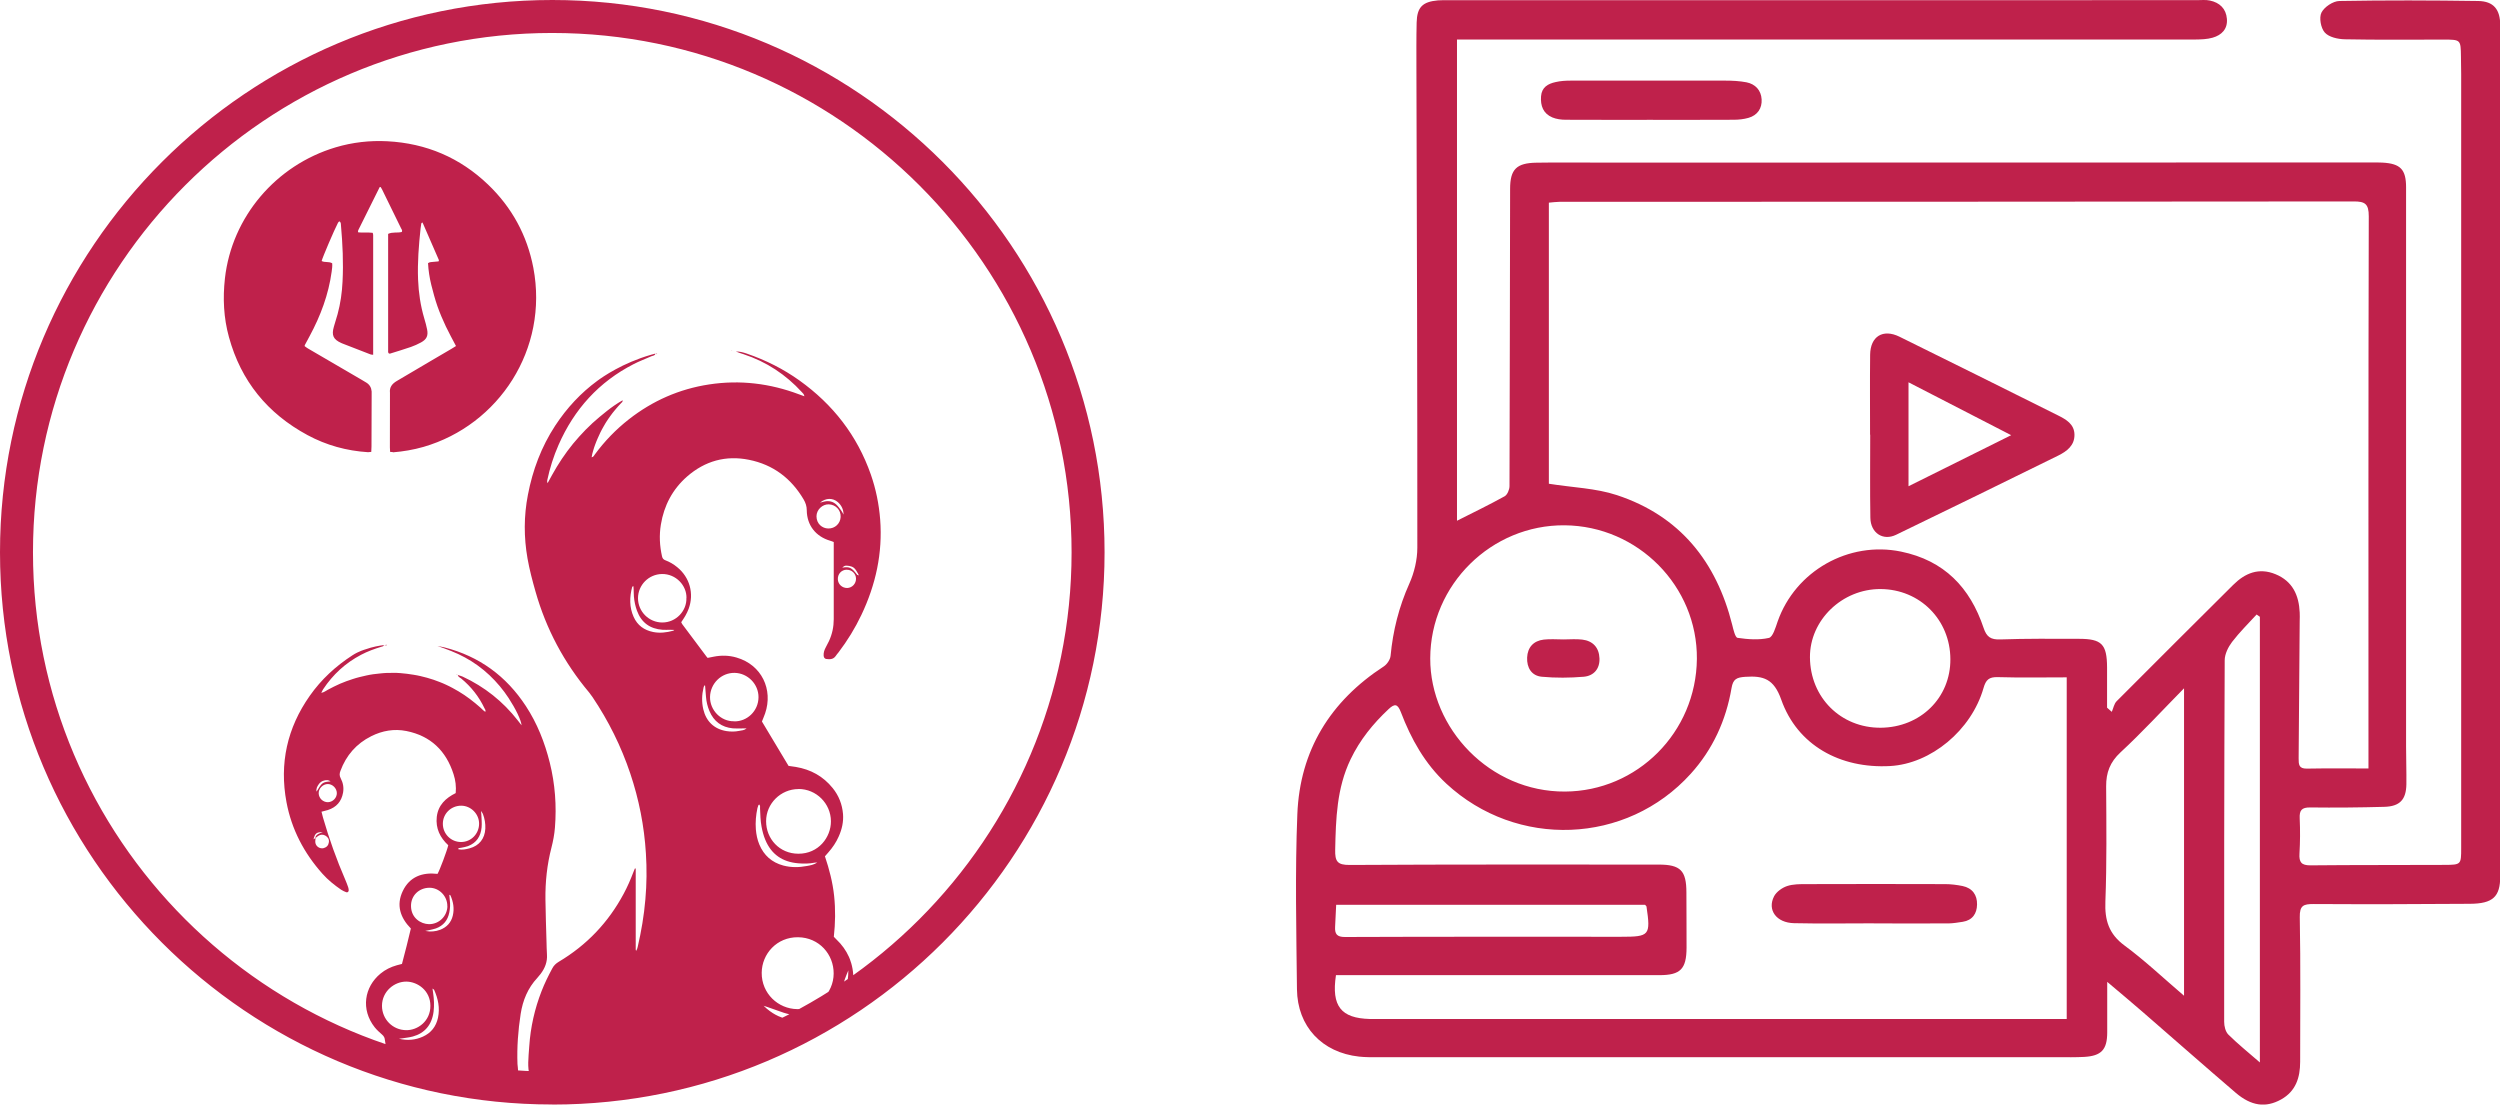
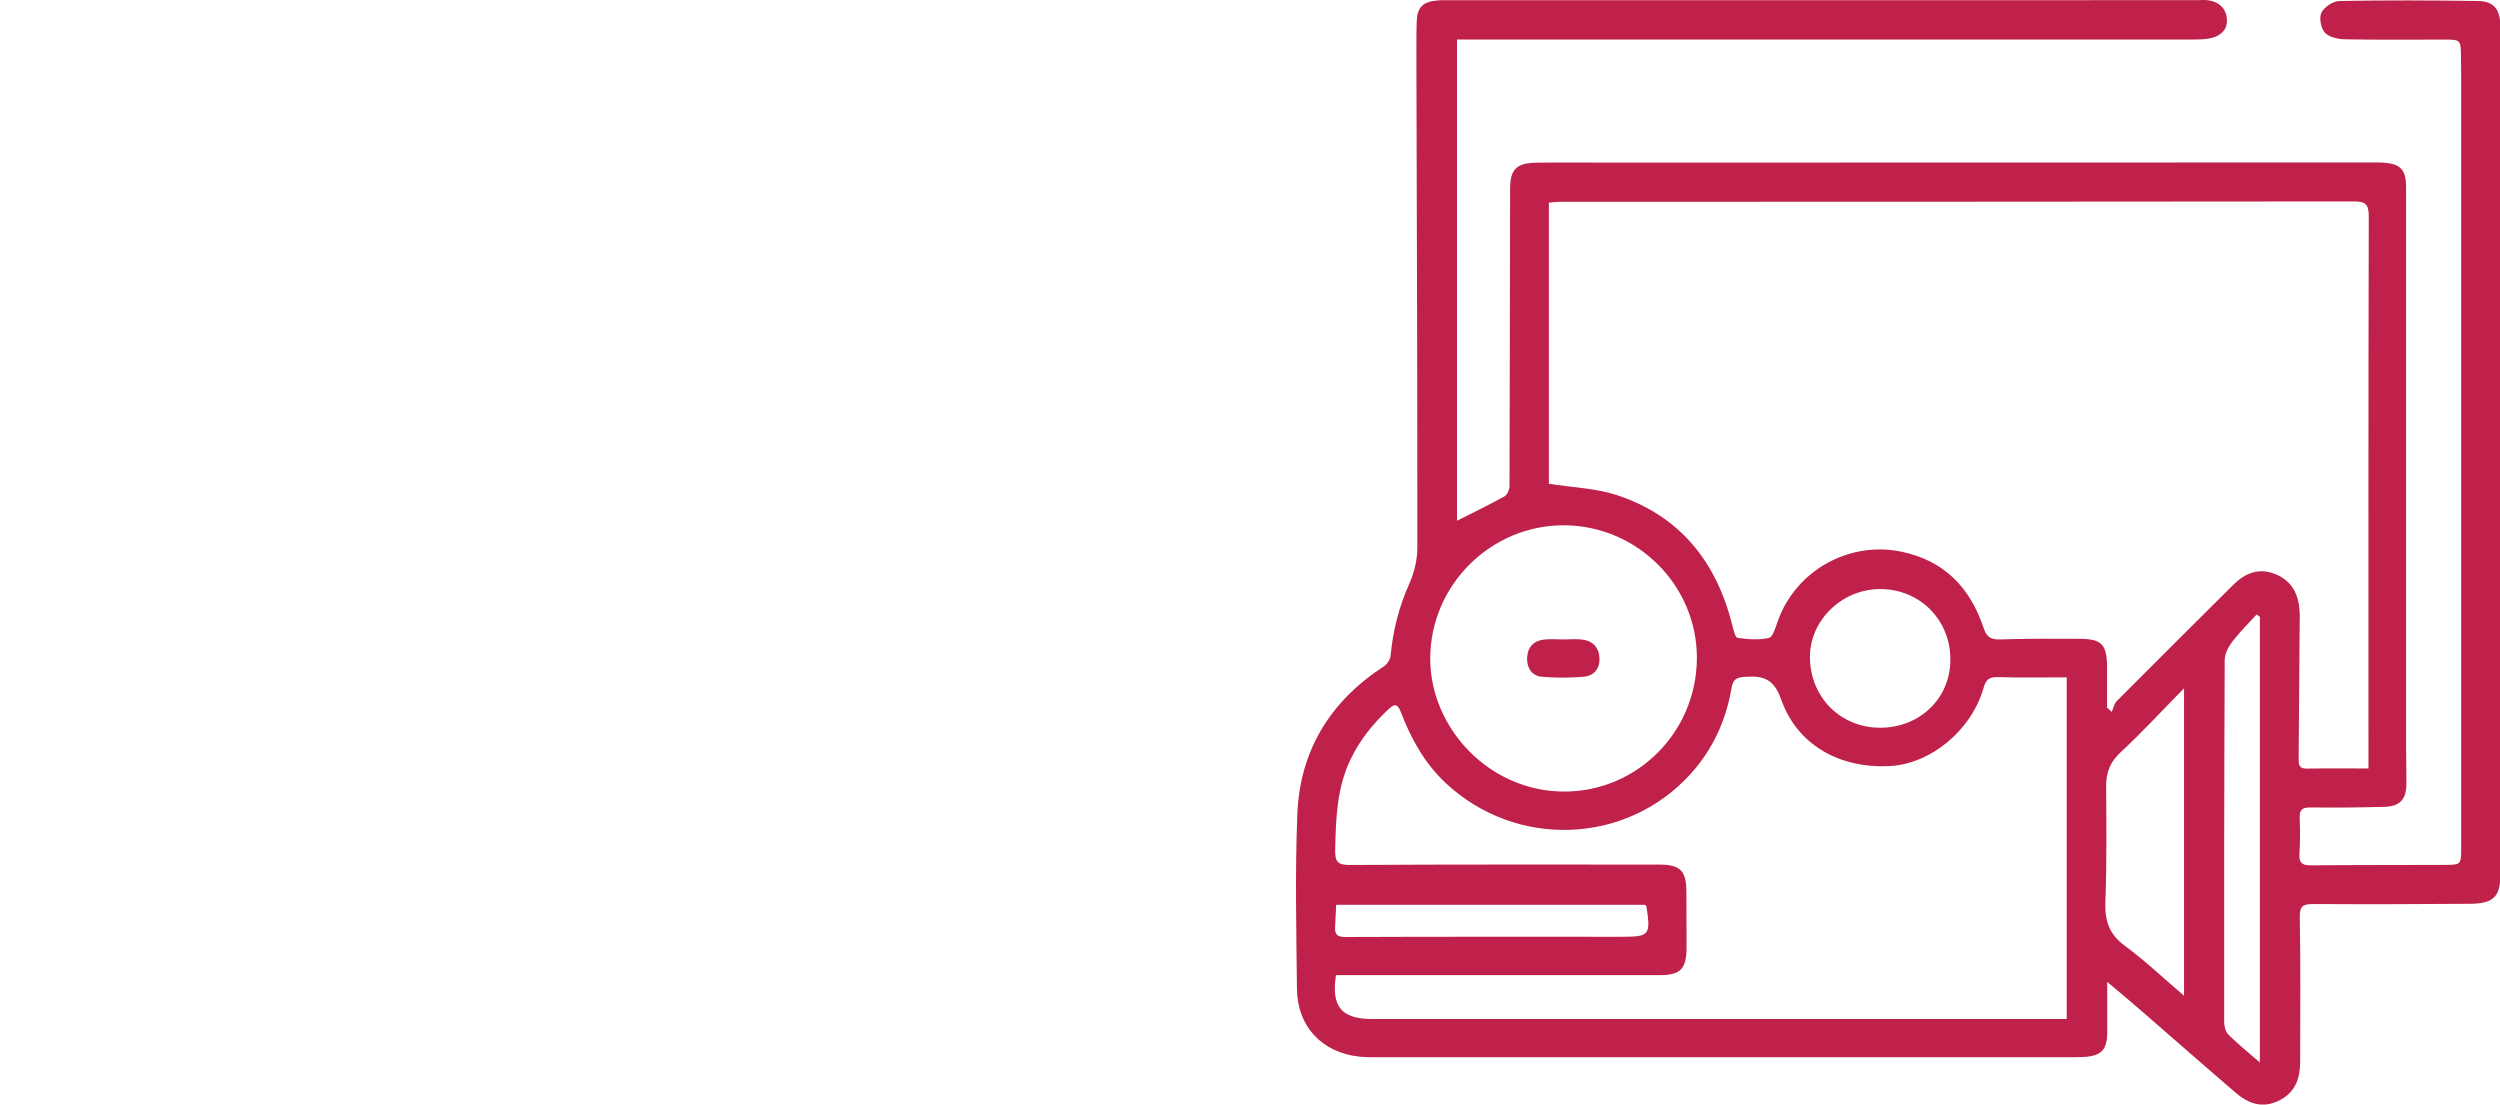
<svg xmlns="http://www.w3.org/2000/svg" id="Capa_2" data-name="Capa 2" viewBox="0 0 329 145.36">
  <defs>
    <style>
      .cls-1 {
        fill: #bf214b;
      }
    </style>
  </defs>
  <g id="Capa_1-2" data-name="Capa 1">
    <g>
-       <path class="cls-1" d="M86.24,46.58c-.09,.24-.33,.22-.51,.3-.77,.35-1.58,.64-2.33,1.03-4.58,2.34-7.83,5.94-9.89,10.63-.66,1.5-1.15,3.05-1.49,4.65-.03,.12-.02,.25,.04,.4,.4-.72,.78-1.45,1.21-2.15,.43-.7,.89-1.4,1.38-2.06,.49-.66,1.01-1.31,1.57-1.92,.55-.61,1.13-1.21,1.74-1.77,.61-.56,1.25-1.08,1.9-1.6,.64-.51,1.32-.98,2.08-1.42,.02,.22-.11,.29-.19,.37-.1,.12-.22,.23-.33,.35-.09,.1-.18,.21-.27,.31-.09,.1-.18,.21-.27,.32-.09,.11-.17,.21-.26,.32-.1,.13-.19,.26-.29,.39-.08,.11-.16,.22-.24,.34-.08,.11-.16,.23-.23,.34-.07,.12-.15,.23-.22,.35-.08,.14-.16,.28-.24,.42-.07,.12-.14,.24-.2,.36-.06,.12-.13,.24-.19,.37-.06,.12-.12,.25-.17,.37-.07,.15-.13,.29-.2,.44-.05,.13-.11,.25-.16,.38-.05,.13-.1,.26-.15,.39-.05,.13-.09,.26-.14,.39-.05,.15-.1,.31-.14,.46-.04,.13-.08,.27-.11,.4-.03,.13-.05,.26-.08,.44,.25-.05,.32-.23,.41-.36,1.28-1.75,2.78-3.3,4.49-4.64,3.12-2.44,6.63-3.99,10.56-4.59,4.07-.62,8.01-.14,11.85,1.31,.21,.08,.42,.15,.69,.25-.05-.29-.21-.41-.34-.55-2.12-2.32-4.66-3.99-7.65-4.98-.35-.11-.69-.22-1.03-.36,.51-.02,.99,.12,1.46,.28,2.47,.85,4.78,2.01,6.91,3.53,4.4,3.15,7.59,7.23,9.39,12.37,.67,1.92,1.07,3.89,1.23,5.92,.34,4.42-.58,8.58-2.47,12.56-.83,1.75-1.84,3.39-3.01,4.93-.13,.16-.27,.32-.38,.49-.32,.45-.77,.44-1.24,.38-.21-.03-.33-.21-.34-.46-.02-.35,.08-.68,.24-.99,.16-.3,.32-.61,.47-.92,.42-.91,.62-1.86,.62-2.87-.01-3.13,0-6.25,0-9.38v-.77c-.18-.07-.32-.13-.47-.17-1.89-.55-3.06-2.03-3.08-4,0-.54-.15-.98-.41-1.43-1.64-2.78-4.01-4.58-7.19-5.22-3.06-.62-5.79,.15-8.14,2.19-1.92,1.68-3.05,3.82-3.46,6.34-.23,1.4-.16,2.79,.15,4.17,.06,.28,.2,.44,.46,.53,.56,.21,1.08,.52,1.54,.9,1.65,1.34,2.24,3.47,1.51,5.47-.12,.32-.27,.63-.44,.93-.15,.28-.35,.54-.54,.84,.04,.08,.08,.19,.14,.27,1.06,1.42,2.12,2.83,3.18,4.25,.04,.05,.09,.11,.15,.18,.27-.05,.54-.11,.8-.16,1.01-.2,2.01-.18,3,.11,3.33,.96,4.84,4.22,3.77,7.35-.12,.35-.27,.68-.42,1.07,1.16,1.93,2.32,3.87,3.5,5.84,.33,.05,.64,.09,.96,.14,1.96,.33,3.59,1.22,4.85,2.78,.8,.99,1.25,2.13,1.36,3.41,.08,1.03-.14,2.01-.56,2.95-.34,.78-.82,1.49-1.39,2.13-.14,.15-.27,.31-.43,.49,.57,1.7,1.02,3.42,1.21,5.21,.19,1.79,.16,3.58-.04,5.38,.11,.11,.22,.23,.33,.34,.73,.69,1.28,1.46,1.66,2.31,.11,.25,.51,1.17,.57,2.43,.01,.21,.01,.4,0,.57-.02,.54,.01,.62-.06,.72-.03,.04-.03,.02-.47,.32-.02,.02-.11,.07-.22,.15-.03,.02-.07,.05-.12,.08-.15,.1-.14,.09-.15,.1-.03,.02-.03,.02-.04,.02-.05-.02,.23-.72,.33-1.4,.05-.33,.08-.74,.08-1.22-.06,.13-.15,.33-.24,.58-.64,1.61-.51,2.11-1.05,2.64-.04,.04-.37,.24-1.03,.65-.08,.05-.49,.3-.93,.57-1.39,.84-2.08,1.25-2.28,1.32-1.36,.42-2.84-.12-3.76-.46-.11-.04-.64-.22-1.37-.48-.15-.05-.3-.09-.49-.16,.57,.56,1.12,.93,1.52,1.15,1.06,.61,2.35,.71,2.32,.88,0,.01-.57,.33-2.31,1.14-.51,.24-.9,.42-1.45,.66-.24,.11-.44,.19-.59,.26-1.07,.46-1.89,.81-2.64,1.11-1.06,.42-1.88,.69-2.8,.99-2.78,.9-5.18,1.47-5.95,1.65-2.06,.48-5.15,1.19-9.32,1.58-5.08,.48-8.28,.24-8.75,.23-.08,0-.28-.01-.55-.03-.06,0-.11,0-.14,0-.03-.09-.07-.23-.12-.4-.32-1.2-.18-2.19-.06-3.92,.17-2.49,.71-4.9,1.62-7.23,.4-1.03,.89-2.02,1.41-2.99,.2-.38,.47-.64,.85-.87,3.68-2.19,6.53-5.18,8.55-8.96,.49-.91,.9-1.86,1.27-2.83,.06-.17,.13-.33,.2-.49,.05,0,.08,0,.09,0,.01,.01,.02,.04,.02,.06,0,.11,0,.23,0,.34,0,3.38,0,6.76,0,10.13,0,.05,0,.09,0,.14,0,.02,0,.05,.01,.07,0,.02,.02,.04,.05,.1,.11-.18,.16-.35,.2-.52,.48-2.06,.83-4.14,1.01-6.25,.18-2.02,.2-4.04,.07-6.06-.22-3.59-.91-7.1-2.06-10.52-1.2-3.57-2.86-6.91-4.96-10.04-.14-.21-.29-.41-.45-.61-3.3-3.93-5.66-8.35-7.06-13.29-.41-1.44-.79-2.88-1.05-4.35-.49-2.79-.49-5.58,.05-8.36,.62-3.26,1.77-6.32,3.59-9.11,1.55-2.36,3.4-4.33,5.54-5.9,.73-.54,3.32-2.35,7.09-3.44,.22-.06,.39-.11,.52-.14Zm26.78,29.06s-.07,.06-.08,.1c0,.02,.03,.06,.05,.09,0-.02,0-.04,0-.06,0-.04,.02-.08,.02-.12-.1-.18-.21-.35-.31-.53-.15-.24-.33-.45-.6-.55-.21-.08-.44-.12-.66-.13-.27-.01-.36,.05-.6,.26,.97-.15,1.22-.03,1.99,.98,.06-.01,.13-.03,.19-.04Zm-24.24,7.26c-.21,0-.41-.02-.62-.02-.32,0-.64,.02-.96,0-1.65-.12-2.79-.93-3.37-2.5-.06-.15-.1-.3-.15-.46-.18-.62-.27-1.26-.28-1.9,0-.29-.02-.57-.04-.88-.08,.04-.15,.05-.16,.08-.36,1.34-.39,2.68,.19,3.97,.5,1.11,1.38,1.74,2.56,1.98,.9,.18,1.78,.07,2.65-.17,.06-.02,.1-.08,.16-.12,.02,0,.04,0,.06-.02,.01,0,.02-.02,.03-.04-.03,.02-.05,.05-.08,.07Zm16.15,49.9c2.61,.02,4.77-2.08,4.78-4.68,.02-2.5-1.89-4.75-4.69-4.78-2.79-.03-4.76,2.19-4.78,4.68-.02,2.72,2.16,4.75,4.68,4.78Zm.15-28.96c-2.33,0-4.27,1.91-4.26,4.24,0,2.3,1.75,4.26,4.23,4.27,2.67,.02,4.31-2.17,4.3-4.27-.01-2.34-1.93-4.25-4.26-4.25Zm-8.47-8.91c1.66,.05,3.2-1.32,3.21-3.18,.01-1.72-1.42-3.17-3.14-3.2-1.76-.03-3.2,1.4-3.24,3.16-.03,1.75,1.43,3.25,3.17,3.21Zm-6.27-16.23c.04-1.64-1.38-3.19-3.23-3.16-1.74,.03-3.14,1.44-3.15,3.18,0,1.76,1.44,3.2,3.2,3.2,1.83,0,3.23-1.55,3.17-3.22Zm17.27,34.81c-.25,.01-.34,0-.43,.02-.71,.14-1.42,.14-2.13,.08-2.06-.17-3.54-1.16-4.34-3.1-.23-.55-.38-1.13-.49-1.72-.15-.79-.16-1.6-.2-2.4,0-.18,.05-.37-.11-.52-.03,.03-.08,.05-.1,.08-.05,.13-.1,.26-.13,.39-.2,.93-.28,1.86-.21,2.8,.06,.69,.19,1.36,.46,2,.6,1.43,1.64,2.35,3.14,2.76,1.04,.28,2.09,.26,3.14,.06,.42-.08,.86-.14,1.38-.47Zm1.39-43.96c.88,.02,1.59-.65,1.63-1.52,.04-.92-.67-1.63-1.57-1.66-.84-.02-1.61,.72-1.61,1.57,0,.99,.75,1.6,1.55,1.61Zm-16.21,20.67s-.08,0-.11,0c-.03,.08-.07,.16-.09,.25-.23,.95-.26,1.91-.04,2.86,.37,1.6,1.44,2.62,3.04,2.88,.57,.09,1.14,.09,1.71-.03,.3-.06,.64-.06,.95-.32-.2,0-.35,0-.5,0-.43,0-.87,.03-1.3-.01-1.48-.14-2.51-.91-3.09-2.28-.25-.6-.4-1.22-.45-1.86-.04-.5-.08-1-.12-1.5Zm18.63-15.25c-.69,.02-1.19,.57-1.16,1.27,.03,.65,.57,1.15,1.23,1.14,.67-.02,1.19-.59,1.16-1.27-.03-.65-.58-1.15-1.23-1.13Zm-.41-7.28c-.01-.65-.27-1.19-.75-1.61-.67-.58-1.58-.57-2.35,.07,.25-.06,.42-.12,.59-.15,.6-.13,1.15,0,1.59,.43,.23,.22,.41,.49,.6,.74,.12,.16,.21,.35,.31,.53Zm-59.33-8.16c1.38-.11,2.73-.34,4.06-.72,9.91-2.88,16.48-12.87,14.45-23.56-.82-4.28-2.82-7.95-5.96-10.96-3.7-3.54-8.13-5.43-13.25-5.7-2.32-.12-4.59,.14-6.81,.8-7.84,2.34-13.66,9.14-14.57,17.25-.29,2.61-.17,5.19,.53,7.72,1.58,5.79,5.08,10.06,10.34,12.9,2.48,1.34,5.15,2.07,7.96,2.25,.13,0,.26-.02,.43-.04,.01-.26,.03-.48,.03-.71,0-2.23,.01-4.46,.02-6.69,0-.18,0-.37,0-.55-.04-.49-.25-.88-.67-1.15-.21-.14-.43-.26-.65-.39-2.36-1.38-4.72-2.75-7.08-4.13-.15-.09-.29-.2-.41-.29,0-.07,0-.1,0-.12,.22-.4,.44-.81,.65-1.21,1.44-2.67,2.49-5.47,2.9-8.49,.05-.36,.1-.72,.07-1.09-.44-.27-.97-.07-1.39-.3,.12-.49,1.65-4.07,2.15-5.03,.04-.07,.11-.13,.16-.19,.25,.11,.21,.31,.23,.49,.22,2.47,.34,4.95,.21,7.44-.07,1.45-.27,2.88-.65,4.28-.15,.55-.33,1.1-.49,1.65-.33,1.13-.08,1.68,.97,2.15,.06,.03,.13,.06,.19,.08,1.22,.48,2.44,.95,3.66,1.42,.09,.04,.2,.03,.35,.05,0-5.29,0-10.52,0-15.76,0-.09-.03-.17-.06-.29-.65-.08-1.29,.01-1.9-.06-.02-.06-.04-.09-.04-.11,.01-.07,.02-.14,.05-.2,.93-1.87,1.86-3.74,2.79-5.61,0-.02,.03-.04,.05-.05,.02,0,.04,0,.11,.02,.15,.22,.26,.49,.39,.75,.76,1.55,1.52,3.09,2.27,4.64,.07,.15,.23,.3,.1,.51-.57,.15-1.19-.03-1.79,.25v.83c0,3.81,0,7.63,0,11.44,0,1.01,0,2.02,0,3.03,0,.15-.04,.32,.1,.44,.05,0,.1,.03,.14,.02,.92-.29,1.84-.56,2.76-.88,.45-.16,.9-.36,1.32-.59,.75-.41,.97-.88,.81-1.71-.1-.49-.23-.98-.38-1.47-.49-1.66-.74-3.36-.81-5.09-.09-2.26,.09-4.5,.33-6.74,.01-.14,.03-.27,.06-.41,.03-.12-.03-.27,.17-.38,.03,.04,.07,.1,.09,.16,.7,1.6,1.4,3.2,2.09,4.8,.01,.03-.02,.09-.04,.17-.21,.02-.44,.04-.66,.06-.25,.03-.5,.01-.73,.17,.05,.98,.2,1.93,.43,2.87,.24,.93,.48,1.87,.8,2.78,.32,.91,.7,1.8,1.11,2.67,.41,.87,.88,1.71,1.34,2.59-.22,.13-.41,.26-.6,.37-.85,.5-1.71,.99-2.56,1.5-1.54,.91-3.08,1.82-4.63,2.73-.6,.35-.99,.82-.9,1.56,0,.05,0,.09,0,.14,0,2.34-.01,4.69-.01,7.03,0,.18,.02,.36,.03,.6,.17,.01,.26,.03,.35,.02Zm-1.16,25.37c-.04,.17-.19,.17-.32,.21-.92,.28-1.83,.61-2.68,1.06-2.06,1.08-3.71,2.6-4.99,4.53-.08,.12-.14,.26-.25,.48,.39-.07,.61-.28,.87-.41,.27-.13,.53-.28,.79-.41s.54-.26,.81-.38c.27-.12,.55-.23,.83-.33,.28-.1,.56-.2,.85-.29,.28-.09,.57-.18,.86-.25,.31-.08,.62-.15,.94-.22,.29-.06,.58-.12,.88-.16,.29-.04,.59-.07,.89-.1,.3-.03,.59-.06,.89-.07,.3-.01,.6-.01,.89-.01,.3,0,.6,0,.89,.03,.3,.02,.59,.06,.89,.09,.3,.04,.59,.08,.88,.13,.29,.05,.59,.1,.88,.17,.29,.06,.58,.14,.87,.22,.29,.08,.57,.17,.85,.26,.28,.1,.56,.2,.84,.31,.28,.11,.55,.22,.82,.35,.29,.13,.58,.28,.86,.43,.26,.14,.52,.29,.78,.44s.51,.31,.76,.48c.25,.17,.49,.34,.73,.52,.24,.18,.47,.36,.7,.55,.23,.19,.45,.39,.68,.58,.22,.19,.4,.42,.66,.57,.08-.21-.04-.34-.11-.47-.73-1.54-1.76-2.84-3.07-3.92-.16-.14-.42-.2-.44-.48v.02c.2,.07,.43,.12,.63,.21,2.89,1.34,5.31,3.27,7.27,5.78,.15,.2,.31,.39,.49,.63-.06-.69-.77-2.15-1.7-3.58-.72-1.1-1.56-2.1-2.52-3.01-.98-.92-2.05-1.7-3.23-2.34-1.15-.63-2.38-1.08-3.62-1.51,.15,.03,.31,.06,.46,.09,.16,.03,.32,.06,.47,.1,4.57,1.17,8.12,3.77,10.7,7.71,1.5,2.29,2.49,4.8,3.15,7.45,.7,2.81,.91,5.67,.68,8.55-.07,.89-.24,1.78-.46,2.64-.58,2.24-.82,4.52-.79,6.82,.02,1.84,.09,3.67,.14,5.51,.02,.57,.02,1.15,.06,1.72,.07,.97-.26,1.8-.83,2.56-.14,.18-.29,.36-.44,.53-1.25,1.34-1.91,2.95-2.19,4.74-.34,2.19-.5,4.38-.42,6.59,0,.11,.09,.62,.09,1.31,0,.26-.01,.47-.02,.57-.14,0-.34-.01-.58-.02-.71-.03-1.88-.11-3.36-.3-.4-.05-1.08-.16-2.44-.38-1.38-.23-2.08-.34-2.58-.44-1.14-.22-2.05-.45-2.89-.65-.13-.03-.77-.19-1.61-.41-.55-.15-1.08-.29-1.76-.49-.21-.06-.5-.15-1.07-.33,0,0-.19-.06-.59-.19-.22-.07-.33-.11-.34-.12-.27-.21-.12-.67-.23-1.28-.03-.19-.06-.37-.09-.56,0-.03-.02-.12-.07-.23-.06-.13-.15-.24-.27-.34-.34-.3-.69-.61-.98-.97-1.84-2.33-1.38-5.3,.77-7.07,.63-.52,1.35-.87,2.13-1.09,.22-.06,.44-.11,.69-.18,.42-1.55,.8-3.11,1.17-4.66-1.41-1.44-1.94-3.09-1.07-4.92,.9-1.9,2.58-2.5,4.58-2.27,.28-.46,1.26-3.08,1.41-3.77-1.07-.99-1.68-2.21-1.51-3.73,.18-1.56,1.18-2.48,2.49-3.13,.08-.86-.02-1.68-.28-2.48-.98-3.08-3.01-5.05-6.21-5.69-1.6-.32-3.16-.05-4.62,.68-1.96,.98-3.3,2.52-4.06,4.57-.13,.34-.15,.63,.04,.98,.31,.58,.42,1.21,.31,1.87-.21,1.18-.88,1.94-2.01,2.3-.26,.08-.53,.14-.83,.22,.07,.27,.12,.51,.19,.75,.81,2.81,1.79,5.55,2.95,8.23,.14,.32,.26,.64,.37,.96,.05,.13,.06,.27,.07,.4,.01,.17-.16,.32-.31,.26-.23-.09-.47-.19-.68-.33-.89-.61-1.74-1.29-2.46-2.1-2.42-2.71-4.07-5.84-4.74-9.43-.95-5.08,.09-9.77,3.07-14,1.51-2.15,3.41-3.9,5.62-5.33,.81-.53,1.68-.77,1.68-.77,.99-.35,1.86-.5,2.47-.57Zm-9.02,25.4c0-.26,.18-.42,.37-.54,.16-.1,.36-.15,.61-.24-.81-.04-1.03,.14-1.22,.94,.1-.07,.18-.13,.27-.19-.01,.2-.06,.41-.03,.61,.06,.52,.61,.87,1.11,.73,.39-.11,.62-.38,.67-.77,.06-.38-.12-.67-.44-.86-.32-.19-.65-.18-.97,.03-.13,.09-.25,.19-.37,.29Zm11.95,25.27c1.5,.03,3.2-1.17,3.19-3.21,0-1.99-1.67-3.16-3.15-3.18-1.58-.02-3.21,1.27-3.22,3.18,0,1.77,1.41,3.2,3.19,3.21Zm5.42-16.31c.02-1.32-1.07-2.45-2.38-2.43-1.34,.02-2.41,1.01-2.4,2.4,.01,1.59,1.3,2.37,2.35,2.39,1.32,.02,2.42-1.04,2.44-2.37Zm-.59-10.85c0,1.34,1.08,2.41,2.41,2.4,1.31-.01,2.34-1.07,2.36-2.38,.02-1.3-1.07-2.39-2.34-2.4-1.34-.01-2.43,1.04-2.43,2.38Zm-1.36,21.7c.03,.25,.05,.4,.08,.56,.12,.82,.16,1.64,.06,2.47-.23,1.77-1.2,2.84-2.72,3.26-.46,.13-.94,.17-1.42,.25-.14,.02-.28,.04-.42,.05,1.09,.26,2.15,.18,3.16-.28,1.08-.49,1.73-1.33,1.98-2.48,.27-1.29,.02-2.5-.51-3.68-.02-.04-.07-.05-.2-.16Zm-12.59-25.74c-.01-.63-.56-1.19-1.19-1.19-.65,0-1.23,.6-1.2,1.24,.03,.65,.58,1.16,1.22,1.15,.64-.02,1.18-.57,1.17-1.2Zm14.8,13.37c.02,.25,.03,.47,.06,.7,.08,.55,.05,1.09-.06,1.64-.2,1.03-.78,1.74-1.76,2.1-.28,.1-.57,.15-.86,.22-.18,.04-.36,.07-.55,.11,.68,.14,1.33,.09,1.97-.15,.87-.34,1.44-.95,1.66-1.86,.22-.93,.07-1.81-.31-2.67-.01-.03-.07-.04-.15-.08Zm1.2-6.11s0,.09,0,.14c.5,.1,.99,0,1.47-.13,1.27-.34,2-1.27,2.07-2.58,.03-.67-.08-1.32-.32-1.95-.04-.1-.12-.18-.25-.39,.03,.27,.05,.4,.05,.53,.02,.55,.08,1.1,.03,1.64-.11,1.16-.66,2.03-1.79,2.46-.28,.1-.57,.15-.86,.21-.13,.03-.27,.04-.4,.06Zm-16.82-8.8c-.3-.21-.58-.18-.86-.11-.3,.07-.54,.25-.71,.5-.19,.28-.36,.56-.28,.96,.72-1.21,.79-1.26,1.86-1.35Zm7.01-17.93c.12,.01,.25,.02,.37,.03,0-.03,0-.05,0-.08-.12,.02-.23,.04-.35,.06,0,0-.01-.01-.01,0Zm45.79-38.78s-.04,.01-.05,.02c.02,0,.03,.02,.05,.02,.02,0,.03-.01,.05-.02-.02,0-.03-.02-.05-.02Zm-10.08,.46c.08,0,.16,.01,.24,.02,0-.02,0-.05,0-.07l-.22,.06s-.02-.01-.01,0Zm-26,42.24s-.08-.06-.12-.09c0,.02-.01,.04-.02,.05,.05,0,.1,.01,.15,.02,0,0-.01,.02-.01,.02Zm28.53-5.92s.05-.05,.08-.07c-.01,.01-.02,.03-.03,.04-.02,0-.04,.01-.06,.02,0,0,.02,.02,.02,.02Zm24.25-7.27s-.07,.07-.08,.1c0,.02,.03,.06,.05,.09,0-.02,0-.04,0-.06,0-.04,.02-.08,.02-.12,0,0,0,0,0,0Zm-40.35,67.45C33.86,143.09,2.27,111.5,2.27,72.68S33.86,2.27,72.68,2.27s70.41,31.58,70.41,70.41-31.58,70.41-70.41,70.41Zm0-138.74C35,4.34,4.34,35,4.34,72.68s30.66,68.34,68.34,68.34,68.34-30.66,68.34-68.34S110.36,4.34,72.68,4.34Zm0,141.01C32.6,145.36,0,112.75,0,72.68S32.6,0,72.68,0s72.68,32.6,72.68,72.68-32.6,72.68-72.68,72.68Zm0-141.14C34.93,4.21,4.21,34.93,4.21,72.68s30.71,68.46,68.46,68.46,68.46-30.71,68.46-68.46S110.43,4.21,72.68,4.21Z" />
      <g>
        <path class="cls-1" d="M277.31,129.22c0,2.48,0,4.58,0,6.68-.01,2.25-.78,3.06-3.04,3.19-1.13,.06-2.27,.04-3.4,.04-29.85,0-59.69,0-89.54,0-.82,0-1.65,.01-2.47-.08-4.87-.53-8.12-3.95-8.18-8.86-.08-7.68-.26-15.37,.05-23.04,.33-8.38,4.33-14.87,11.39-19.46,.42-.28,.83-.89,.88-1.38,.31-3.31,1.1-6.45,2.47-9.51,.65-1.45,1.05-3.14,1.05-4.72,.01-20.98-.06-41.96-.12-62.93,0-2.06-.02-4.12,.03-6.18,.05-2.02,.77-2.74,2.8-2.92,.46-.04,.93-.02,1.39-.02,32.83,0,65.67,0,98.5-.01,.57,0,1.15-.07,1.7,.05,1.28,.27,2.13,1.06,2.24,2.41,.11,1.34-.69,2.14-1.88,2.48-.73,.21-1.52,.23-2.29,.24-32.06,.01-64.12,0-96.18,0-.29,0-.59,0-.97,0v63.33c2.12-1.07,4.23-2.09,6.27-3.22,.36-.2,.64-.88,.64-1.34,.05-13.04,.04-26.08,.08-39.12,0-2.59,.86-3.4,3.47-3.44,2.99-.05,5.98-.01,8.97-.01,33.71,0,67.42-.02,101.13-.02,.41,0,.83,0,1.24,.02,2.36,.13,3.1,.9,3.1,3.25,0,24.54,0,49.07,0,73.61,0,1.65,.06,3.3,.04,4.95-.03,2.02-.86,2.92-2.92,2.97-3.25,.09-6.49,.12-9.74,.08-1.12-.01-1.43,.37-1.38,1.44,.07,1.54,.06,3.1-.03,4.64-.07,1.12,.25,1.55,1.45,1.54,5.88-.06,11.75-.03,17.63-.06,2.19-.01,2.2-.04,2.2-2.19,0-7.73,0-15.46,0-23.19,0-26.23,0-52.47,0-78.7,0-.77-.02-1.55-.03-2.32-.03-2.2-.03-2.21-2.3-2.21-4.33,0-8.66,.05-12.99-.04-.91-.02-2.09-.28-2.63-.89-.52-.58-.77-1.95-.44-2.62,.37-.74,1.53-1.52,2.37-1.53,6.08-.11,12.16-.09,18.24,0,2.06,.03,2.92,1.12,2.92,3.21,0,37.32,0,74.64,0,111.96,0,2.71-.95,3.62-3.99,3.64-6.86,.05-13.71,.07-20.57,.03-1.32,0-1.85,.17-1.82,1.74,.12,6.34,.05,12.68,.05,19.02,0,2.08-.57,3.88-2.51,4.96-2.02,1.12-3.92,.87-5.97-.88-4.11-3.52-8.17-7.1-12.26-10.65-1.46-1.27-2.95-2.51-4.63-3.93Zm34.38-28.08c0-.81,0-1.42,0-2.03,0-23.55-.02-47.1,.04-70.65,0-1.62-.48-1.96-1.99-1.95-34.84,.04-69.67,.04-104.51,.05-.44,0-.88,.07-1.4,.11V63.66c3.12,.5,6.18,.58,8.96,1.5,8.27,2.73,13.08,8.74,15.17,17.07,.15,.62,.39,1.66,.7,1.71,1.36,.2,2.81,.31,4.13,.01,.52-.12,.87-1.36,1.14-2.14,2.34-6.69,9.37-10.63,16.24-9.22,5.69,1.17,9.09,4.73,10.87,10.04,.4,1.2,.94,1.56,2.19,1.52,3.45-.12,6.9-.09,10.36-.08,3.01,0,3.68,.71,3.7,3.75,.01,1.77,0,3.54,0,5.31,.21,.18,.41,.36,.62,.55,.21-.47,.3-1.06,.64-1.4,5.09-5.11,10.2-10.2,15.32-15.29,1.58-1.58,3.4-2.33,5.6-1.42,2.23,.92,3.07,2.76,3.17,5.04,.02,.36,.01,.72,0,1.08-.04,6.03-.08,12.06-.14,18.09,0,.81,0,1.39,1.09,1.37,2.62-.05,5.24-.02,8.08-.02Zm-135.88,27.21c-.61,4.06,.67,5.65,4.46,5.75,.41,.01,.82,0,1.24,0,29.68,0,59.36,0,89.04,0,.49,0,.98,0,1.43,0v-44.96c-3.11,0-6.1,.06-9.08-.03-1.15-.03-1.56,.35-1.87,1.44-1.6,5.57-6.93,9.96-12.28,10.26-6.6,.37-12.23-2.75-14.34-8.74-.97-2.74-2.33-3.16-4.74-3-1.13,.08-1.6,.29-1.8,1.48-.72,4.25-2.48,8.09-5.37,11.28-8.46,9.36-22.91,9.87-32.16,1.3-2.84-2.64-4.64-5.88-5.99-9.42-.42-1.08-.8-1.15-1.61-.39-2.05,1.92-3.77,4.04-5,6.6-1.83,3.8-1.94,7.83-2.03,11.91-.03,1.52,.27,2.01,1.91,2,13.55-.08,27.1-.05,40.66-.05,2.88,0,3.65,.79,3.65,3.68,0,2.42,.03,4.84,.02,7.26-.01,2.81-.81,3.61-3.56,3.61-13.55,0-27.11,0-40.66,0-.61,0-1.23,0-1.92,0Zm47.5-41.63c.09-9.57-7.75-17.5-17.39-17.59-9.62-.09-17.68,7.79-17.7,17.52-.02,9.2,7.84,17.58,17.74,17.52,9.49-.05,17.26-7.78,17.35-17.46Zm64.11,44.32v-40.46c-2.99,3.04-5.57,5.85-8.36,8.43-1.38,1.28-1.9,2.66-1.89,4.47,.03,5.05,.09,10.1-.1,15.15-.1,2.47,.45,4.28,2.53,5.81,2.67,1.97,5.09,4.27,7.82,6.6Zm-30.75-44.3c-.02-5.18-4.01-9.19-9.18-9.22-5.06-.03-9.33,4.09-9.3,8.98,.03,5.29,4.06,9.3,9.31,9.27,5.23-.04,9.2-3.94,9.17-9.02Zm40.73,53.07v-58.64c-.14-.1-.28-.2-.43-.3-1.09,1.19-2.25,2.33-3.23,3.61-.51,.67-.97,1.6-.97,2.42-.07,15.86-.08,31.71-.07,47.57,0,.57,.17,1.3,.55,1.68,1.23,1.22,2.58,2.31,4.15,3.67Zm-121.56-20.73c-.05,1.04-.09,1.96-.14,2.88-.05,.93,.21,1.36,1.31,1.35,12.11-.05,24.22-.03,36.33-.03,3.74,0,3.9-.17,3.34-3.98,0-.04-.06-.08-.19-.23h-40.63Z" />
-         <path class="cls-1" d="M217.18,15.77c-3.7,0-7.4,.01-11.11-.01-.6,0-1.25-.08-1.79-.31-1.19-.51-1.57-1.52-1.48-2.77,.09-1.21,.92-1.66,1.92-1.88,.64-.15,1.32-.19,1.99-.19,6.79-.01,13.58-.01,20.36,0,.92,0,1.86,.05,2.76,.22,1.18,.23,1.93,1.06,2,2.24,.07,1.18-.54,2.1-1.73,2.44-.63,.18-1.31,.25-1.97,.25-3.65,.02-7.3,.01-10.95,.01Z" />
-         <path class="cls-1" d="M246.1,57.18c0-3.5-.03-7,.01-10.5,.03-2.41,1.68-3.44,3.86-2.37,6.96,3.42,13.9,6.89,20.85,10.35,1.08,.54,2.16,1.15,2.18,2.54,.02,1.44-1.02,2.2-2.15,2.76-7.1,3.49-14.2,6.98-21.33,10.42-1.72,.83-3.34-.24-3.38-2.22-.06-3.65-.02-7.31-.02-10.96,0,0-.01,0-.02,0Zm5.06-6.86v13.67c4.51-2.24,8.85-4.4,13.51-6.72-4.58-2.36-8.93-4.6-13.51-6.96Z" />
-         <path class="cls-1" d="M246.59,121.51c-3.5,0-7,.06-10.5-.02-2.32-.05-3.55-1.74-2.62-3.54,.31-.59,1.05-1.12,1.7-1.34,.8-.27,1.72-.26,2.59-.26,6.07-.02,12.15-.02,18.22,0,.77,0,1.54,.1,2.29,.25,1.3,.27,1.94,1.18,1.91,2.44-.02,1.18-.6,2.07-1.89,2.27-.61,.09-1.22,.2-1.83,.21-3.29,.02-6.59,0-9.88,0h0Z" />
        <path class="cls-1" d="M205.76,84.15c.82,0,1.65-.08,2.46,.02,1.42,.17,2.22,1.07,2.27,2.47,.06,1.38-.76,2.31-2.08,2.42-1.82,.15-3.68,.17-5.5,0-1.36-.12-2-1.2-1.94-2.53,.06-1.34,.84-2.2,2.19-2.36,.86-.1,1.74-.02,2.61-.02Z" />
      </g>
    </g>
  </g>
</svg>